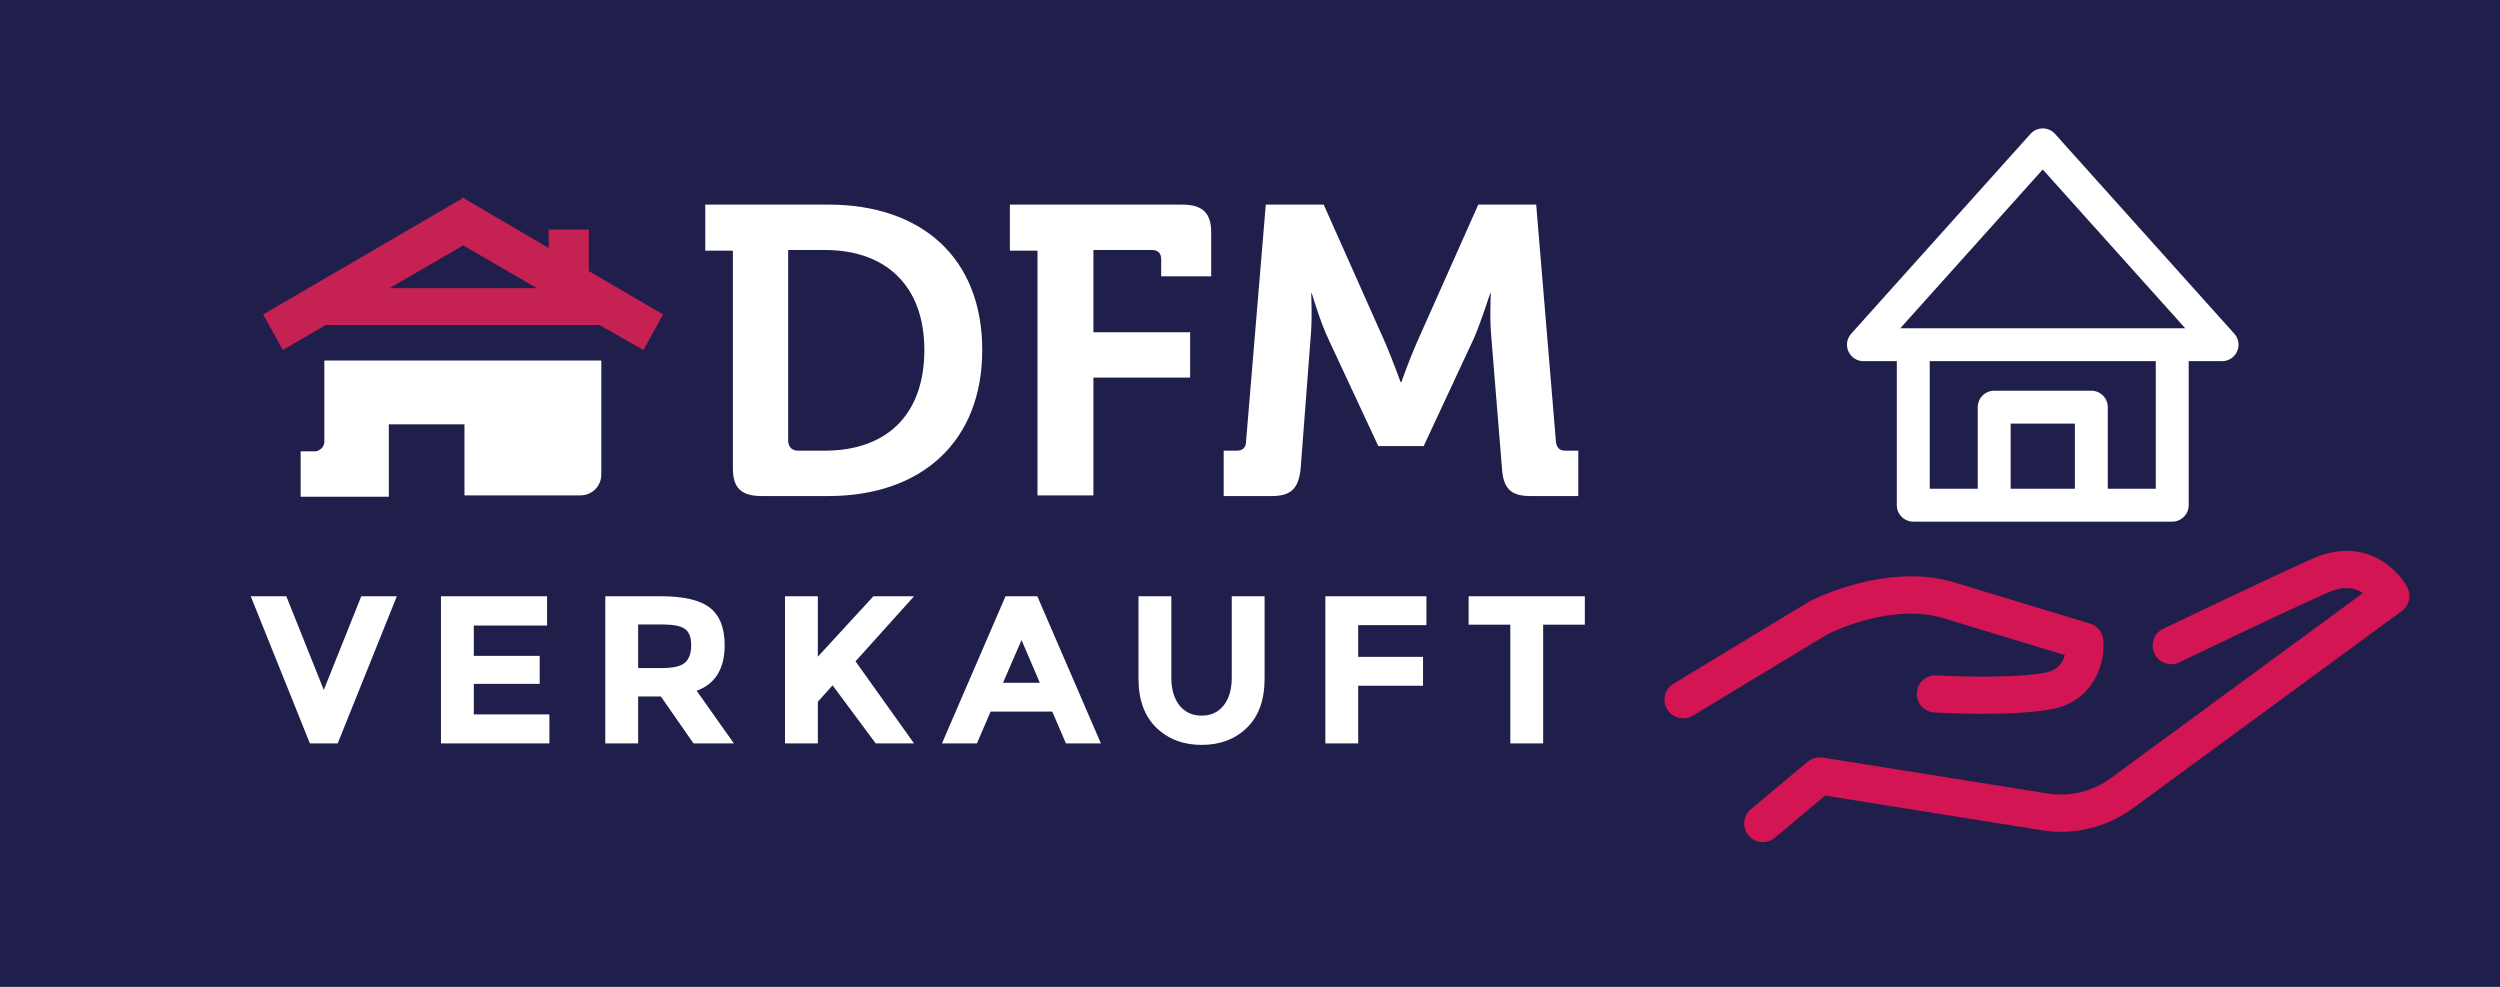
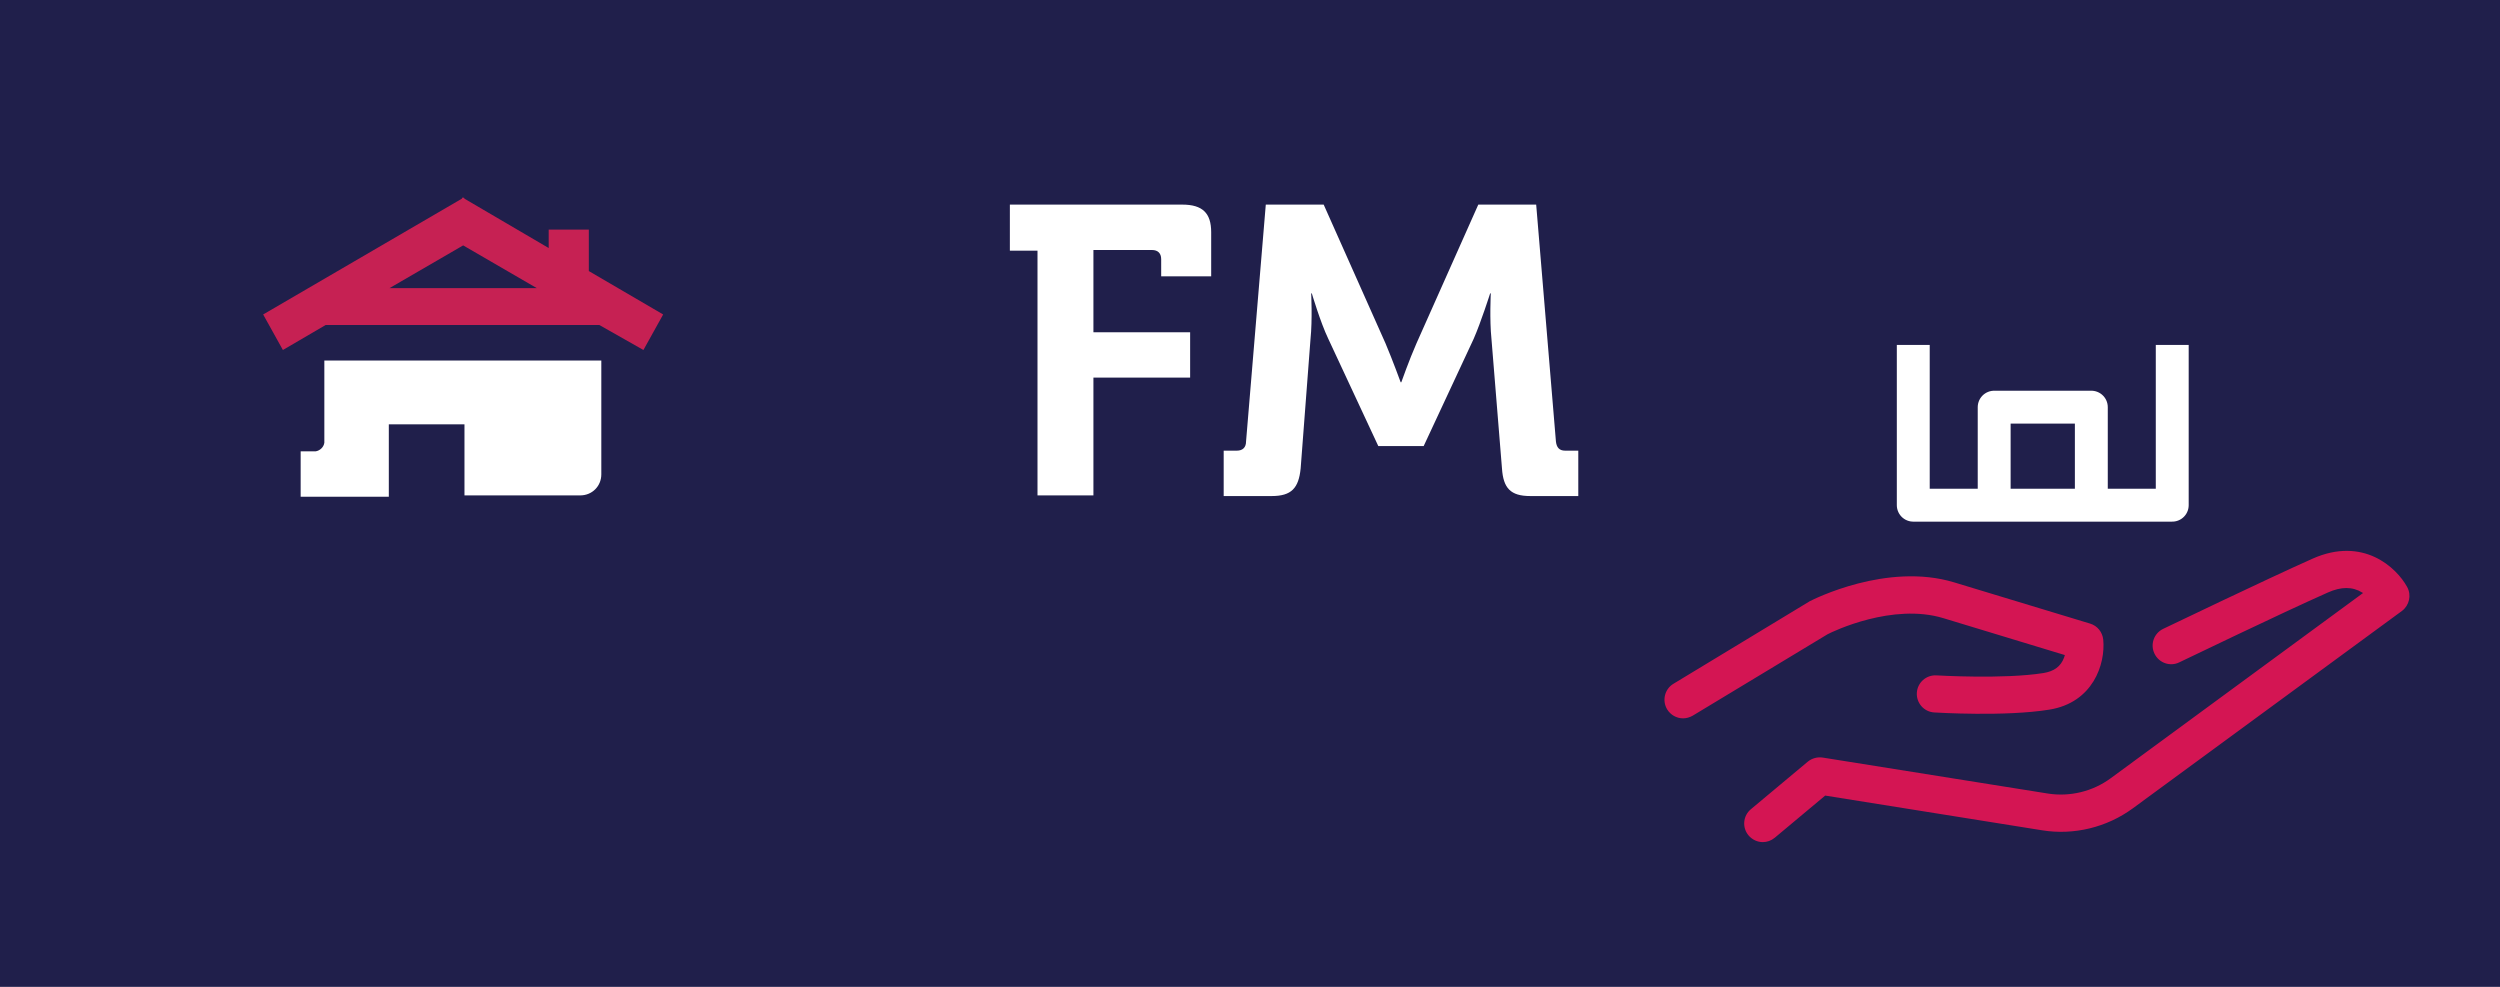
<svg xmlns="http://www.w3.org/2000/svg" width="380px" height="150px" viewBox="0 0 380 150" version="1.1">
  <title>verkauft-icon</title>
  <desc>Created with Sketch.</desc>
  <defs />
  <g id="Page-1" stroke="none" stroke-width="1" fill="none" fill-rule="evenodd">
    <g id="verkauft-icon">
      <rect id="Rectangle-7" fill="#201F4B" fill-rule="nonzero" x="0" y="0" width="380" height="150" />
      <g id="friesland-makler-logo" transform="translate(40, 30)" fill-rule="nonzero">
-         <path d="M71.4,8.1 L67.2,8.1 L67.2,1.1 L85.9,1.1 C100.1,1.1 109.3,9.2 109.3,23.2 C109.3,37.2 100,45.4 85.9,45.4 L75.8,45.4 C72.7,45.4 71.4,44.2 71.4,41.2 L71.4,8.1 Z M81.3,38.5 L85.4,38.5 C94.6,38.5 100.5,33.2 100.5,23.2 C100.5,13.3 94.5,8 85.4,8 L79.8,8 L79.8,37.1 C79.9,38 80.4,38.5 81.3,38.5 Z" id="Fill-1" fill="#FFFFFF" />
        <path d="M117.7,8.1 L113.5,8.1 L113.5,1.1 L139.7,1.1 C142.8,1.1 144.1,2.4 144.1,5.3 L144.1,12 L136.5,12 L136.5,9.4 C136.5,8.5 136,8 135.1,8 L126.2,8 L126.2,20.5 L140.9,20.5 L140.9,27.4 L126.2,27.4 L126.2,45.3 L117.7,45.3 L117.7,8.1" id="Fill-2" fill="#FFFFFF" />
        <path d="M146,38.5 L148,38.5 C148.9,38.5 149.4,38 149.4,37.1 L152.4,1.1 L161.2,1.1 L170.6,22.2 C171.7,24.8 172.9,28.1 172.9,28.1 L173,28.1 C173,28.1 174.2,24.7 175.3,22.2 L184.7,1.1 L193.5,1.1 L196.5,37.1 C196.6,38 197,38.5 197.9,38.5 L199.9,38.5 L199.9,45.4 L192.6,45.4 C189.6,45.4 188.5,44.2 188.3,41.2 L186.7,21.5 C186.4,18.6 186.6,14.6 186.6,14.6 L186.5,14.6 C186.5,14.6 185.1,19 184,21.5 L176.4,37.8 L169.5,37.8 L161.9,21.5 C160.7,19 159.4,14.6 159.4,14.6 L159.3,14.6 C159.3,14.6 159.5,18.6 159.2,21.5 L157.7,41.2 C157.4,44.2 156.3,45.4 153.3,45.4 L146,45.4 L146,38.5" id="Fill-3" fill="#FFFFFF" />
        <path d="M57.8,23.2 L60.8,17.8 L49.5,11.2 L49.5,4.9 L43.4,4.9 L43.4,7.7 L30.6,0.2 L30.5,0 L30.4,0.1 L30.3,0 L30.2,0.2 L0,17.8 L3,23.2 L9.5,19.4 L51.1,19.4 L57.8,23.2 Z M19.2,13.8 L30.4,7.3 L41.6,13.8 L19.2,13.8 Z" id="Fill-22" fill="#C62153" />
        <path d="M9.3,24.8 L9.3,36.2 C9.3,36.3 9.3,36.3 9.3,36.4 L9.3,36.9 C9.3,37 9.3,37 9.3,37.1 L9.3,37.3 C9.2,38 8.6,38.5 8,38.6 L7.9,38.6 C7.8,38.6 7.8,38.6 7.7,38.6 L6.5,38.6 C6.4,38.6 6.4,38.6 6.3,38.6 L5.7,38.6 L5.7,45.5 L9.4,45.5 L19.1,45.5 L19.1,34.5 L30.6,34.5 L30.6,45.3 L45.4,45.3 L48.2,45.3 C50,45.3 51.4,43.9 51.4,42.1 L51.4,24.8 L9.3,24.8" id="Fill-23" fill="#FFFFFF" />
      </g>
-       <path d="M49.217,104.872 L54.913,90.632 L60.321,90.632 L51.329,113 L47.105,113 L38.113,90.632 L43.521,90.632 L49.217,104.872 Z M83.155,90.632 L83.155,95.08 L72.019,95.08 L72.019,99.688 L82.035,99.688 L82.035,103.944 L72.019,103.944 L72.019,108.584 L83.507,108.584 L83.507,113 L67.027,113 L67.027,90.632 L83.155,90.632 Z M110.149,98.056 C110.149,101.64 108.73,103.955 105.893,105 L111.557,113 L105.413,113 L100.453,105.864 L96.997,105.864 L96.997,113 L92.005,113 L92.005,90.632 L100.485,90.632 C103.962,90.632 106.442,91.219 107.925,92.392 C109.408,93.565 110.149,95.453 110.149,98.056 Z M100.645,101.544 C102.352,101.544 103.514,101.267 104.133,100.712 C104.752,100.157 105.061,99.277 105.061,98.072 C105.061,96.867 104.741,96.04 104.101,95.592 C103.461,95.144 102.341,94.92 100.741,94.92 L96.997,94.92 L96.997,101.544 L100.645,101.544 Z M119.319,90.632 L124.311,90.632 L124.311,99.816 L132.759,90.632 L138.935,90.632 L130.039,100.52 C130.807,101.587 132.226,103.576 134.295,106.488 C136.364,109.4 137.911,111.571 138.935,113 L133.111,113 L126.551,104.168 L124.311,106.664 L124.311,113 L119.319,113 L119.319,90.632 Z M162.025,113 L159.945,108.168 L150.569,108.168 L148.489,113 L143.177,113 L152.841,90.632 L157.673,90.632 L167.337,113 L162.025,113 Z M155.273,97.288 L152.457,103.784 L158.057,103.784 L155.273,97.288 Z M179.291,107.24 C180.123,108.264 181.243,108.776 182.651,108.776 C184.059,108.776 185.174,108.259 185.995,107.224 C186.816,106.189 187.227,104.776 187.227,102.984 L187.227,90.632 L192.219,90.632 L192.219,103.144 C192.219,106.387 191.323,108.877 189.531,110.616 C187.739,112.355 185.446,113.224 182.651,113.224 C179.856,113.224 177.558,112.349 175.755,110.6 C173.952,108.851 173.051,106.365 173.051,103.144 L173.051,90.632 L178.043,90.632 L178.043,102.984 C178.043,104.776 178.459,106.195 179.291,107.24 Z M216.813,90.632 L216.813,95.016 L206.445,95.016 L206.445,99.848 L216.301,99.848 L216.301,104.232 L206.445,104.232 L206.445,113 L201.453,113 L201.453,90.632 L216.813,90.632 Z M234.559,94.952 L234.559,113 L229.567,113 L229.567,94.952 L223.231,94.952 L223.231,90.632 L240.895,90.632 L240.895,94.952 L234.559,94.952 Z" id="VERKAUFT" fill="#FFFFFF" />
      <g id="Group-4" transform="translate(253, 83)" fill="#D41553">
        <path d="M42.385,10.959 C34.69,8.626 25.677,12.94 24.783,13.411 L4.287,25.787 C3.816,26.047 3.322,26.188 2.828,26.188 C1.863,26.188 0.945,25.693 0.404,24.821 C-0.396,23.477 0.027,21.733 1.369,20.931 L21.959,8.461 C22.006,8.413 22.077,8.39 22.124,8.366 C22.595,8.131 33.796,2.426 44.009,5.514 L64.693,11.785 C65.799,12.115 66.576,13.081 66.694,14.236 C67.047,17.937 65.141,23.807 58.481,24.868 C51.774,25.952 41.444,25.316 40.997,25.292 C39.443,25.198 38.267,23.854 38.361,22.298 C38.455,20.743 39.796,19.564 41.35,19.658 C41.444,19.658 51.515,20.271 57.587,19.305 C59.234,19.045 60.246,18.291 60.74,16.947 C60.787,16.829 60.834,16.688 60.858,16.57 L42.385,10.959 Z M112.887,6.221 C113.57,7.471 113.217,9.003 112.111,9.851 L71.165,39.884 C67.235,42.76 62.223,43.986 57.422,43.208 L24.43,37.928 L16.759,44.34 C16.217,44.788 15.582,45 14.947,45 C14.146,45 13.346,44.646 12.782,43.986 C11.77,42.784 11.934,40.992 13.135,40.002 L21.794,32.765 C22.43,32.247 23.253,32.034 24.053,32.152 L58.293,37.621 C61.611,38.14 65.07,37.315 67.8,35.311 L106.18,7.14 C106.133,7.117 106.11,7.093 106.063,7.07 C104.58,6.15 102.862,6.15 100.815,7.07 C93.638,10.252 78.413,17.607 78.248,17.678 C76.859,18.362 75.165,17.772 74.483,16.358 C73.8,14.943 74.389,13.27 75.801,12.586 C75.965,12.515 91.285,5.137 98.533,1.907 C106.204,-1.488 111.263,3.251 112.887,6.221 Z" id="cash" />
      </g>
      <g id="wert-icon" transform="translate(283, 22)" stroke="#FFFFFF" stroke-linejoin="round" stroke-width="5">
        <g id="Group-9">
          <g id="Group-7">
            <polyline id="Path" points="7.817 30.429 7.817 54.789 47.18 54.789 47.18 30.429" />
-             <polygon id="Path-3" points="0.242 30.395 54.755 30.395 27.498 0.017" />
          </g>
        </g>
        <g id="Group-2" transform="translate(19.643, 39.342)">
          <polyline id="Path-2" points="0.472 15.491 0.472 0.547 15.239 0.547 15.239 15.004" />
        </g>
      </g>
    </g>
  </g>
</svg>